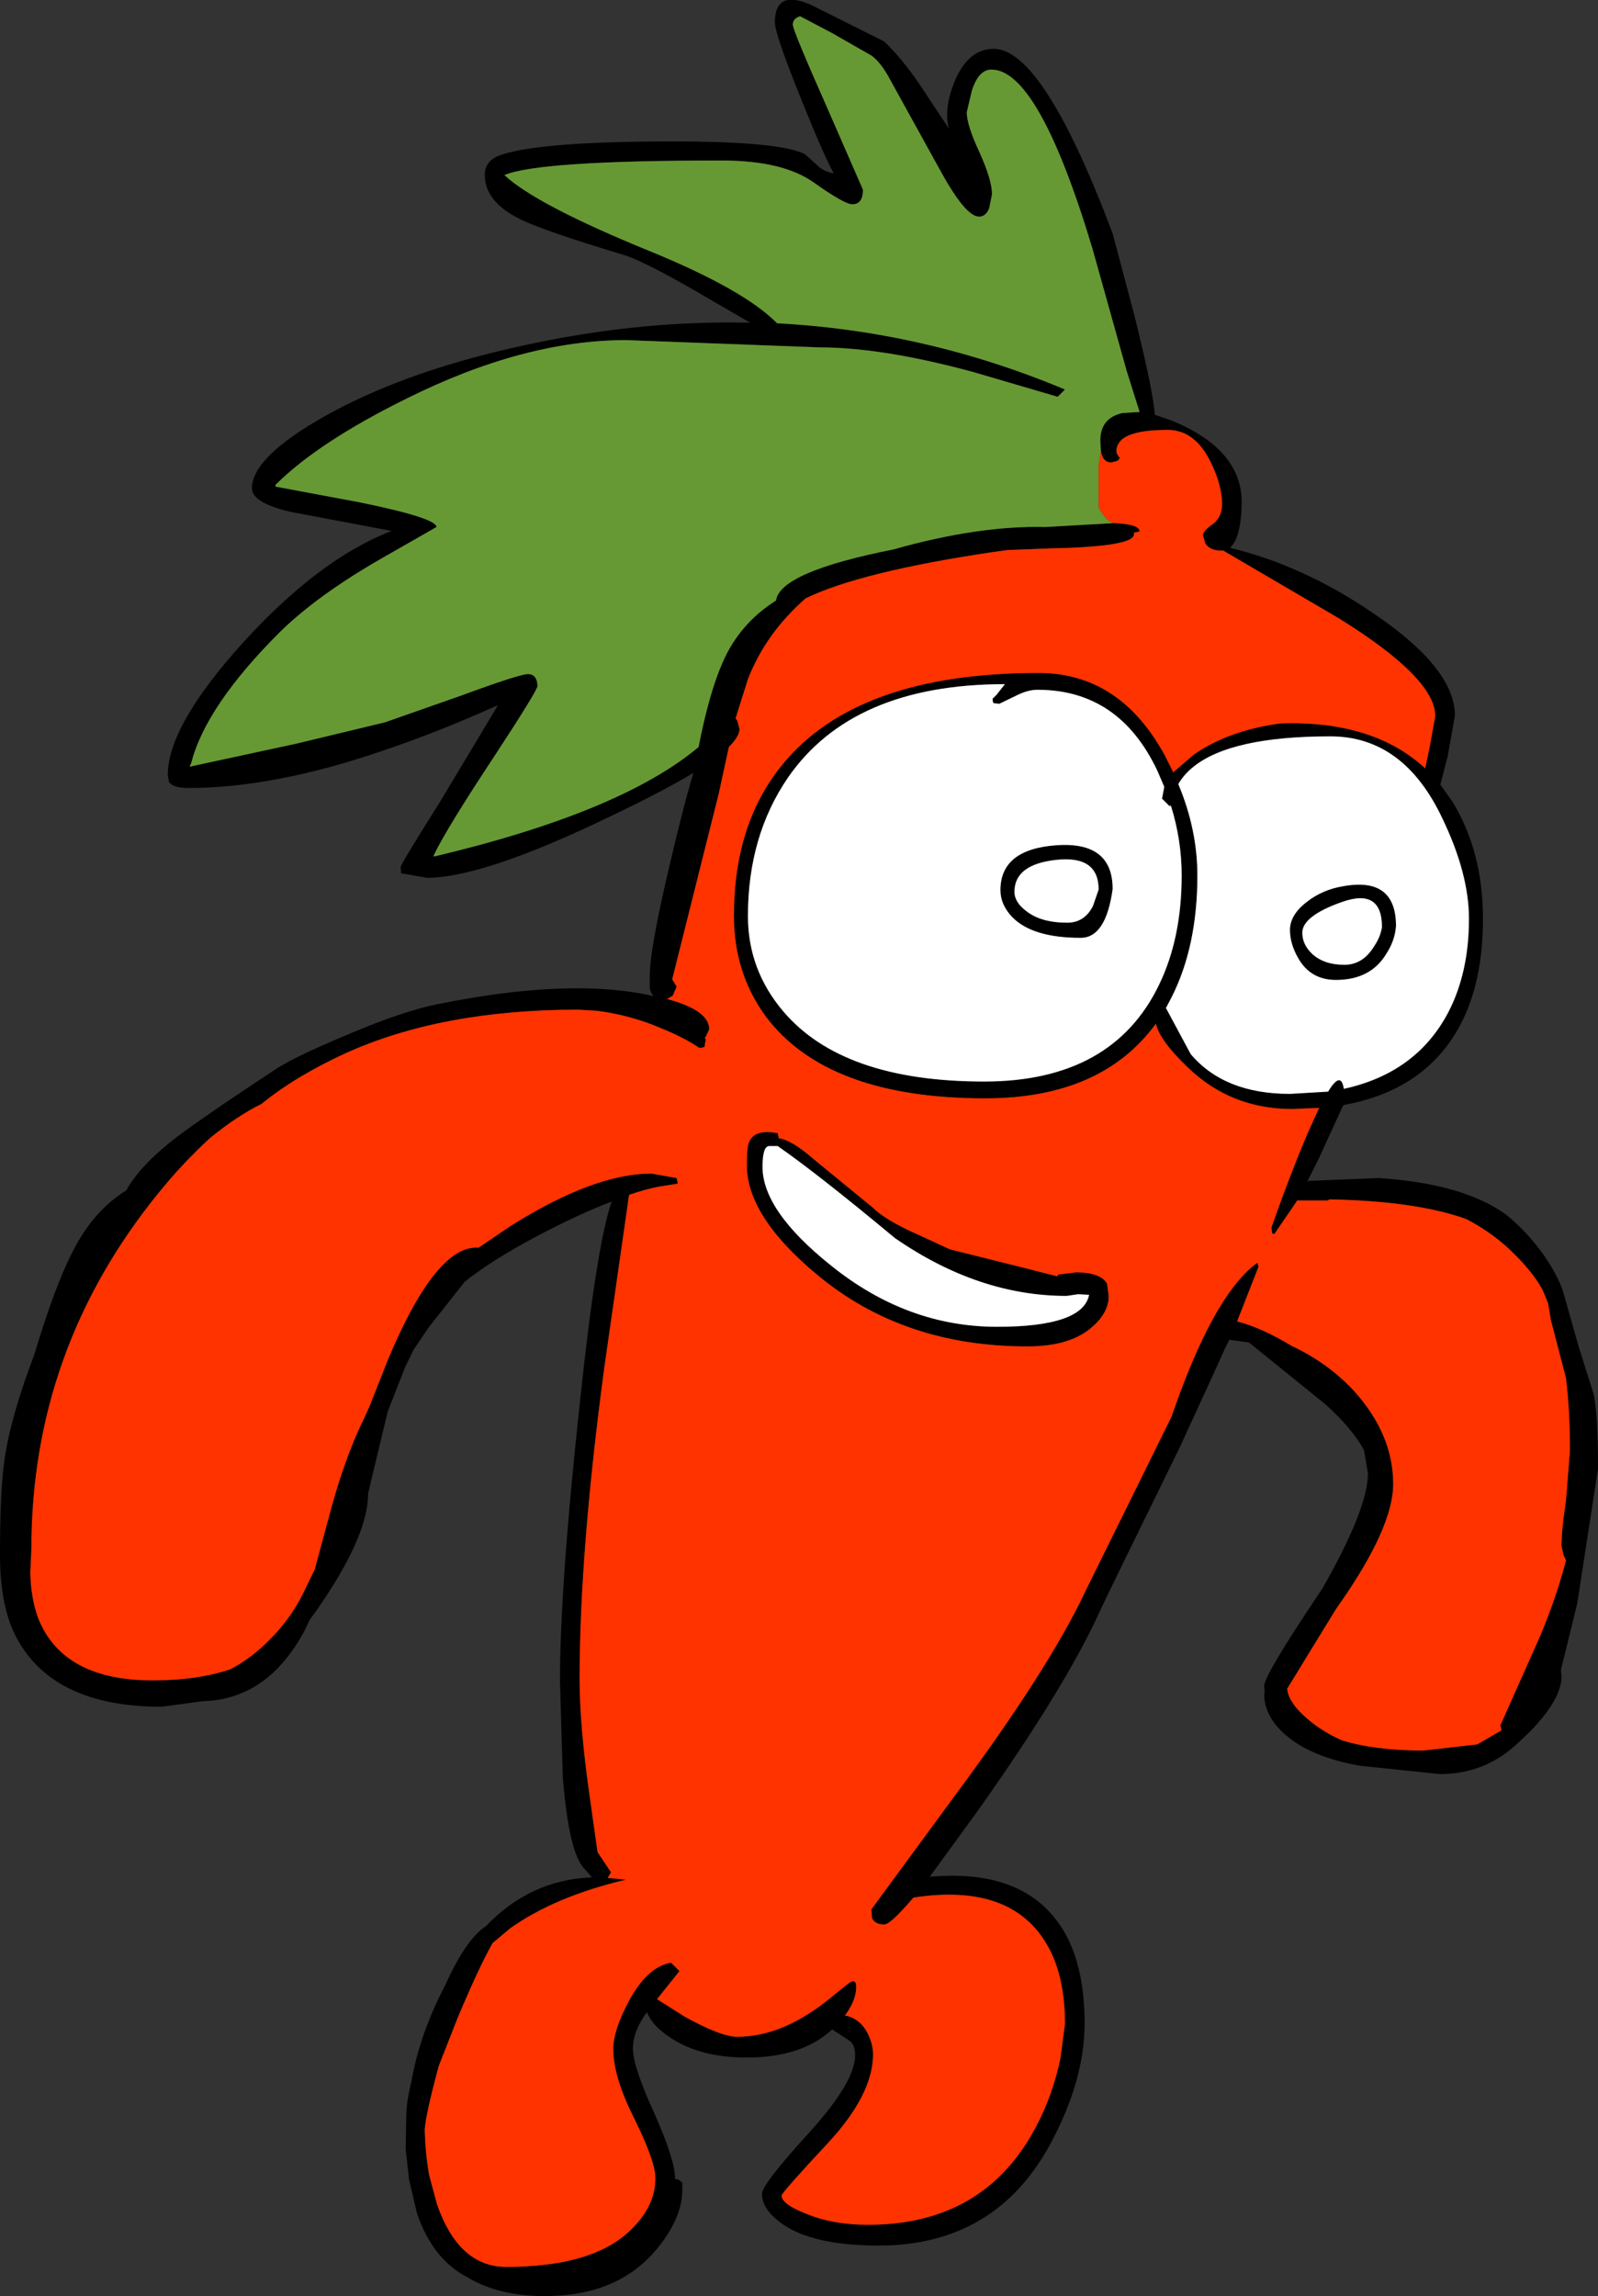
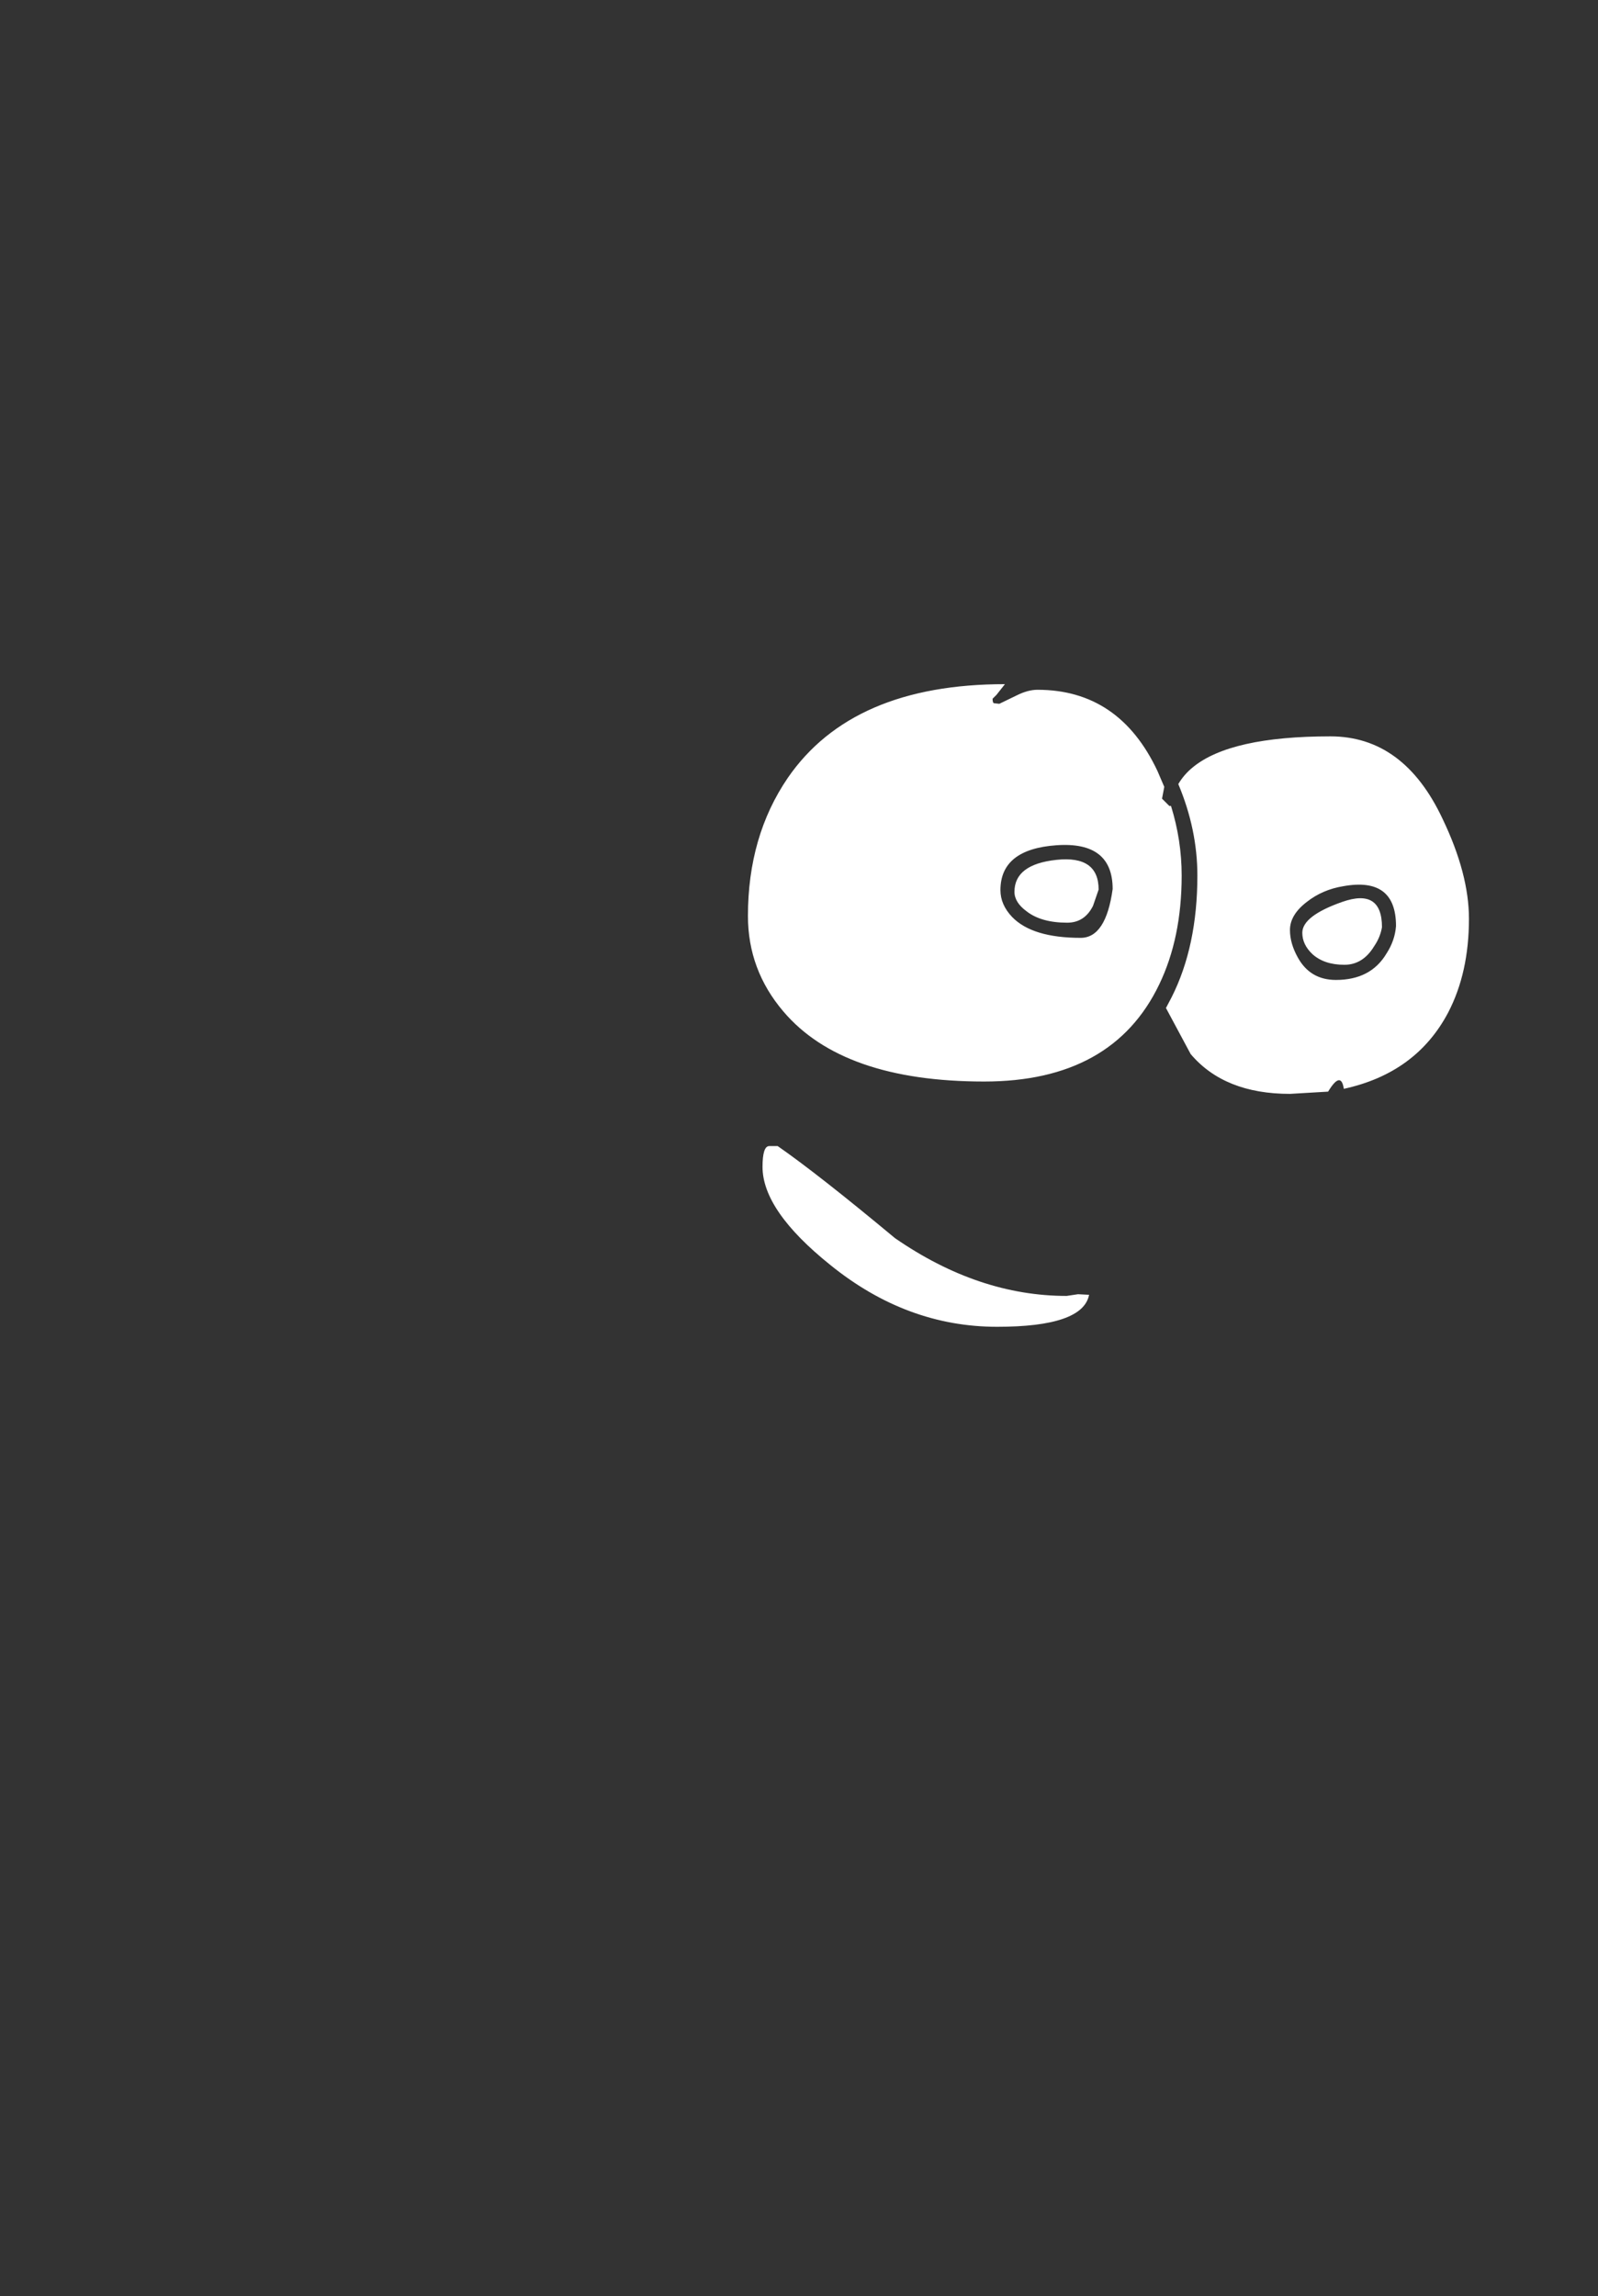
<svg xmlns="http://www.w3.org/2000/svg" height="204.55px" width="142.4px">
  <rect width="100%" height="100%" fill="#333333" stroke="none" />
  <g transform="matrix(1.0, 0.0, 0.0, 1.0, 1.8, -4.8)">
-     <path d="M86.75 9.15 Q91.15 9.15 97.35 25.6 L99.3 32.95 Q101.0 39.8 101.1 41.75 L102.55 42.25 Q108.85 44.8 108.85 49.55 108.8 52.75 107.8 53.6 114.4 55.2 120.6 59.45 127.85 64.35 127.85 68.55 L127.2 72.2 126.55 74.7 127.65 76.25 Q130.35 80.7 130.35 86.65 130.35 92.4 128.25 96.25 125.15 101.95 117.9 103.25 L115.7 108.05 114.7 110.05 114.85 110.0 121.1 109.75 Q128.6 110.25 132.4 113.0 134.2 114.45 135.65 116.45 137.0 118.35 137.5 119.9 L138.9 124.85 140.2 128.95 Q140.6 130.65 140.6 135.65 L138.75 147.65 137.3 153.55 137.35 154.15 Q137.35 156.15 134.6 159.0 L133.55 160.0 Q130.6 162.85 126.5 162.85 L119.35 162.1 Q115.45 161.4 113.25 159.75 110.85 157.95 110.85 155.7 L110.9 155.55 110.85 155.0 Q110.85 154.05 115.75 146.75 L116.05 146.3 Q120.1 139.2 120.1 136.05 L119.75 134.0 Q118.7 132.05 116.3 129.9 L109.5 124.4 107.75 124.15 107.35 124.95 106.15 127.6 103.3 133.8 Q96.6 147.45 96.25 148.25 93.2 155.0 85.45 165.95 L81.05 172.0 Q89.85 171.2 93.15 177.1 94.85 180.2 94.85 185.05 94.85 190.1 91.85 195.7 86.95 204.85 76.5 204.85 70.7 204.85 67.95 202.95 66.1 201.65 66.1 200.25 66.1 199.4 70.25 194.85 74.4 190.3 74.4 187.9 74.4 186.95 73.9 186.6 L72.35 185.6 Q69.65 188.1 64.75 188.1 60.55 188.1 57.9 186.3 56.3 185.25 55.85 184.05 54.6 185.75 54.6 187.3 54.6 188.9 56.5 193.05 58.35 197.2 58.35 198.85 L58.35 198.9 58.7 199.0 59.0 199.25 59.0 199.9 Q59.0 202.45 56.65 205.25 53.2 209.35 46.75 209.35 42.65 209.35 39.9 207.7 36.75 206.1 35.35 201.95 L34.65 198.95 34.35 196.25 34.4 193.4 Q34.4 192.1 34.85 190.3 35.6 186.0 37.85 181.7 39.75 177.5 41.5 176.4 45.45 172.25 50.95 172.05 L50.3 171.3 Q48.9 169.95 48.35 163.1 L48.1 154.55 Q48.1 146.05 49.9 129.5 51.35 115.8 52.7 111.85 49.9 112.9 46.1 114.9 41.95 117.1 39.6 119.0 L36.4 123.05 35.05 125.05 34.3 126.6 32.75 130.55 31.25 136.8 31.0 137.9 Q31.0 141.7 26.35 148.35 L25.8 149.1 25.3 150.15 Q22.0 156.2 16.3 156.35 L12.6 156.85 Q3.0 156.85 -0.3 150.75 -1.8 148.0 -1.8 143.3 -1.8 137.55 -1.4 134.85 -0.85 131.0 1.25 125.5 3.05 119.5 4.6 116.45 6.45 112.7 9.45 110.85 10.55 108.85 13.25 106.65 15.25 105.0 23.0 99.9 24.8 98.8 29.1 97.0 34.15 94.85 37.25 94.25 48.35 92.0 55.55 93.35 L56.45 93.55 Q56.2 93.3 56.1 92.85 L56.1 91.8 Q56.1 89.3 57.9 81.75 59.2 76.2 60.0 73.65 57.25 75.3 52.75 77.45 41.3 83.0 36.25 83.0 L33.95 82.6 33.9 82.05 Q33.9 81.8 37.4 76.25 L42.5 67.75 42.5 67.65 Q37.3 70.0 32.25 71.7 22.6 75.0 15.0 75.0 13.6 75.0 13.25 74.45 L13.15 73.85 Q13.15 69.45 19.9 62.0 26.7 54.55 33.1 52.1 L24.1 50.4 Q20.65 49.6 20.65 48.3 20.65 45.55 27.1 41.9 33.95 38.05 43.85 35.8 54.7 33.3 65.05 33.55 L61.6 31.55 Q55.75 28.1 53.75 27.5 46.6 25.35 44.5 24.3 41.4 22.75 41.4 20.4 41.4 19.15 42.7 18.65 46.15 17.4 58.1 17.4 67.8 17.4 69.95 18.55 L71.0 19.5 Q71.5 20.05 72.5 20.25 71.6 18.65 69.5 13.4 67.25 7.8 67.25 6.8 67.25 3.85 70.4 5.2 L77.0 8.5 Q78.6 10.05 80.1 12.25 L82.75 16.25 Q82.6 15.65 82.6 15.05 82.6 13.55 83.4 11.75 84.6 9.15 86.75 9.15 M96.3 44.95 L96.25 44.05 Q96.25 42.05 98.2 41.6 L99.75 41.5 98.6 37.85 95.55 26.95 Q90.75 11.0 86.55 11.0 85.4 11.0 84.8 12.9 L84.35 14.8 Q84.35 15.95 85.5 18.4 86.6 20.85 86.6 22.1 L86.35 23.35 Q86.05 24.1 85.45 24.1 84.25 24.1 82.05 20.1 L78.9 14.4 77.55 11.95 Q76.7 10.35 75.85 9.75 L72.35 7.75 69.5 6.25 Q68.85 6.45 68.85 7.0 68.85 7.5 72.0 14.6 L75.1 21.7 Q75.1 23.0 74.15 23.0 73.45 23.0 70.7 21.05 67.95 19.1 62.5 19.1 46.2 19.1 43.15 20.4 46.0 23.05 56.05 27.15 64.5 30.6 67.45 33.6 80.7 34.3 93.1 39.5 L92.45 40.15 84.95 37.95 Q76.85 35.75 71.25 35.75 L54.0 35.1 Q44.9 35.1 34.45 40.3 26.55 44.2 22.75 48.0 L22.75 48.15 30.25 49.55 Q37.1 50.95 37.1 51.75 L32.2 54.55 Q26.45 57.85 23.1 61.15 16.55 67.7 15.25 72.75 L15.1 73.1 24.6 71.05 32.5 69.15 39.2 66.8 Q44.5 64.85 45.25 64.85 46.05 64.85 46.1 65.9 46.1 66.3 42.3 72.1 38.0 78.6 36.85 81.0 L36.75 81.1 36.9 81.1 Q53.55 77.15 60.45 71.35 61.4 66.5 62.6 63.8 64.1 60.35 67.35 58.3 67.7 55.75 77.8 53.75 85.4 51.6 91.35 51.75 L97.5 51.4 Q99.75 51.5 99.75 52.15 L99.25 52.25 99.25 52.4 Q99.25 53.5 91.95 53.65 L88.0 53.8 86.55 54.0 Q74.85 55.75 70.0 58.1 66.45 61.2 64.85 65.3 L63.75 68.8 63.9 69.0 64.1 69.75 Q64.1 70.4 63.15 71.35 L62.25 75.5 58.1 92.05 58.2 92.2 58.5 92.7 58.15 93.5 57.65 93.8 Q61.4 94.8 61.4 96.5 L61.1 97.15 61.0 97.25 61.1 97.4 61.0 97.9 Q61.1 98.15 60.5 98.15 59.2 97.25 57.1 96.4 54.45 95.25 51.4 94.85 L49.7 94.75 Q37.55 94.75 28.95 98.65 24.5 100.7 21.5 103.15 19.35 104.2 16.9 106.2 14.5 108.4 12.35 111.05 1.0 125.0 1.0 142.75 L0.9 144.9 Q0.95 147.15 1.6 148.95 3.8 154.5 11.8 154.5 15.8 154.5 18.75 153.5 20.65 152.5 22.3 150.8 24.3 148.8 25.5 146.15 L26.25 144.6 27.45 140.15 Q28.85 134.8 30.6 131.25 L31.1 130.15 32.8 125.85 Q37.1 115.65 40.85 115.95 L43.65 114.05 Q51.1 109.35 56.25 109.35 L58.5 109.75 58.6 110.25 57.0 110.5 Q55.85 110.7 54.25 111.25 L54.25 111.3 52.05 126.65 Q49.85 143.05 49.85 154.4 49.85 158.55 50.75 164.85 L51.45 169.8 52.65 171.6 52.35 172.1 54.0 172.25 Q47.65 173.75 43.65 176.6 L42.1 177.9 Q40.9 180.0 38.95 184.65 L37.3 188.85 Q36.15 193.1 36.05 194.5 36.1 196.7 36.45 198.6 L37.15 201.2 Q39.1 206.75 43.3 206.75 51.45 206.75 54.75 203.1 56.6 201.15 56.6 198.85 56.6 197.35 54.75 193.6 52.85 189.85 52.85 187.35 52.85 185.65 54.25 183.05 55.9 180.0 58.0 179.65 L58.75 180.4 56.75 182.9 59.2 184.45 Q62.45 186.25 63.9 186.25 67.75 186.25 71.75 183.15 L73.8 181.5 Q74.5 181.0 74.5 181.8 74.5 183.0 73.5 184.35 74.8 184.6 75.5 185.9 76.0 186.9 76.0 187.8 76.0 191.4 71.95 195.75 67.85 200.15 67.85 200.4 67.85 201.15 70.0 202.0 72.4 203.0 75.55 203.0 85.9 203.0 90.5 194.3 92.0 191.5 92.7 188.15 L93.1 185.1 Q93.1 180.6 91.35 177.8 88.1 172.55 79.6 173.85 77.55 176.25 77.0 176.25 76.15 176.25 75.9 175.65 L75.85 174.9 83.3 164.75 Q91.65 153.5 94.9 146.6 L102.6 131.0 Q106.25 120.35 110.1 117.4 L110.25 117.3 110.35 117.65 108.45 122.5 108.45 122.55 108.55 122.55 Q110.65 123.1 113.3 124.7 116.5 126.2 118.8 128.65 122.35 132.55 122.35 137.0 122.35 140.85 117.6 147.65 L117.25 148.15 112.9 155.25 Q113.05 156.75 115.5 158.55 116.55 159.3 117.8 159.85 120.8 160.75 125.05 160.75 L129.85 160.2 132.0 158.95 131.9 158.5 135.4 150.65 Q136.9 147.1 137.75 143.8 L137.55 143.4 137.35 142.55 Q137.35 141.05 137.75 138.45 L138.1 134.0 Q138.1 130.5 137.75 127.6 L137.65 127.2 136.4 122.4 136.15 120.9 135.65 119.7 Q134.7 117.95 132.6 116.0 130.9 114.45 128.85 113.4 124.4 111.8 116.7 111.65 L116.5 111.75 113.8 111.75 111.75 114.75 111.55 114.65 111.5 114.15 Q113.15 109.45 114.75 105.7 L115.75 103.5 113.35 103.6 Q107.85 103.6 104.0 99.85 101.55 97.5 101.2 96.0 96.35 102.65 86.0 102.65 71.85 102.65 66.4 95.3 63.6 91.45 63.6 86.4 63.6 78.25 67.85 73.0 74.5 64.75 90.75 64.75 98.0 64.75 102.0 72.1 L102.75 73.6 104.55 72.05 Q107.6 69.9 112.25 69.25 120.55 68.95 125.2 73.25 L125.6 71.35 126.1 68.6 Q126.1 65.2 117.45 59.85 L107.2 53.85 107.0 53.85 Q106.0 53.85 105.6 53.2 L105.4 52.5 Q105.4 52.1 106.25 51.5 107.1 50.9 107.1 49.7 107.1 48.05 106.1 46.0 104.7 43.1 102.25 43.1 98.75 43.1 97.95 44.2 97.4 45.0 98.0 45.6 L97.8 45.85 97.25 46.0 Q96.45 46.0 96.3 44.95 M104.5 73.15 Q103.7 73.8 103.2 74.65 104.9 78.7 104.9 82.8 104.9 89.1 102.6 93.65 L102.1 94.6 104.3 98.7 Q107.3 102.25 113.15 102.25 L116.55 102.05 Q117.7 100.15 117.95 101.8 124.4 100.4 127.25 95.0 129.1 91.45 129.1 86.65 129.1 82.65 126.75 77.75 123.3 70.4 116.75 70.4 107.85 70.4 104.5 73.15 M102.4 76.6 L101.75 75.95 101.95 74.9 101.35 73.5 Q97.95 66.25 90.65 66.25 89.8 66.25 88.8 66.75 L87.25 67.5 86.8 67.45 Q86.65 67.45 86.65 67.05 L87.0 66.7 87.75 65.75 Q74.15 65.75 68.4 74.1 64.85 79.3 64.85 86.4 64.85 91.2 68.0 94.9 73.3 101.15 85.9 101.15 97.35 101.15 101.5 92.5 103.5 88.35 103.5 82.8 103.5 79.65 102.55 76.6 L102.5 76.45 102.4 76.6 M97.35 84.0 Q96.75 88.35 94.5 88.35 90.2 88.35 88.4 86.5 87.35 85.4 87.35 84.1 87.35 80.45 92.35 80.1 97.35 79.75 97.35 84.0 M96.1 84.05 Q96.1 81.0 92.35 81.4 88.6 81.8 88.6 84.25 88.6 85.2 89.7 86.0 91.0 87.0 93.3 87.0 94.85 87.0 95.6 85.5 L96.1 84.05 M117.9 83.75 Q122.6 82.9 122.6 87.3 122.5 88.6 121.75 89.75 120.35 92.1 117.25 92.1 114.95 92.1 113.85 90.1 113.15 88.85 113.15 87.65 113.15 86.3 114.65 85.15 116.05 84.05 117.9 83.75 M121.35 87.4 Q121.35 83.9 117.8 85.15 114.25 86.4 114.25 87.9 114.25 88.95 115.15 89.8 116.2 90.75 118.0 90.75 119.65 90.75 120.65 89.1 121.2 88.3 121.35 87.4 M66.15 108.75 Q66.15 112.65 72.2 117.5 79.0 123.0 87.05 123.0 94.7 123.0 95.25 120.15 L94.3 120.1 94.25 120.1 93.25 120.25 Q85.4 120.25 77.95 115.1 71.1 109.4 67.5 106.9 L66.75 106.9 Q66.15 106.9 66.15 108.75 M67.6 106.2 Q68.75 106.35 70.75 108.1 L76.0 112.4 Q76.9 113.3 79.05 114.35 L82.85 116.1 89.25 117.7 92.4 118.5 92.5 118.35 94.1 118.15 Q96.25 118.15 96.85 119.15 L97.0 120.25 Q97.0 121.7 95.6 122.95 93.65 124.75 89.75 124.75 78.65 124.75 71.0 118.35 64.75 113.15 64.75 108.6 64.75 106.95 64.95 106.55 65.45 105.35 67.5 105.75 L67.6 106.2" fill="#000000" fill-rule="evenodd" stroke="none" />
-     <path d="M36.85 81.0 Q38.0 78.6 42.3 72.1 46.1 66.3 46.1 65.9 46.05 64.85 45.25 64.85 44.5 64.85 39.2 66.8 L32.5 69.15 24.6 71.05 15.1 73.1 15.25 72.75 Q16.55 67.7 23.1 61.15 26.45 57.85 32.2 54.55 L37.1 51.75 Q37.1 50.95 30.25 49.55 L22.75 48.15 22.75 48.0 Q26.55 44.2 34.45 40.3 44.9 35.1 54.0 35.1 L71.25 35.75 Q76.85 35.75 84.95 37.95 L92.45 40.15 93.1 39.5 Q80.7 34.3 67.45 33.6 64.5 30.6 56.05 27.15 46.0 23.05 43.15 20.4 46.2 19.1 62.5 19.1 67.95 19.1 70.7 21.05 73.45 23.0 74.15 23.0 75.1 23.0 75.1 21.7 L72.0 14.6 Q68.85 7.5 68.85 7.0 68.85 6.45 69.5 6.25 L72.35 7.75 75.85 9.75 Q76.7 10.35 77.55 11.95 L78.9 14.4 82.05 20.1 Q84.25 24.1 85.45 24.1 86.05 24.1 86.35 23.35 L86.6 22.1 Q86.6 20.85 85.5 18.4 84.35 15.95 84.35 14.8 L84.8 12.9 Q85.4 11.0 86.55 11.0 90.75 11.0 95.55 26.95 L98.6 37.85 99.75 41.5 98.2 41.6 Q96.25 42.05 96.25 44.05 L96.3 44.95 96.1 46.25 96.1 50.0 Q96.85 51.35 97.5 51.4 L91.35 51.75 Q85.4 51.6 77.8 53.75 67.7 55.75 67.35 58.3 64.1 60.35 62.6 63.8 61.4 66.5 60.45 71.35 53.55 77.15 36.9 81.1 L36.85 81.0" fill="#669933" fill-rule="evenodd" stroke="none" />
-     <path d="M97.5 51.4 Q96.85 51.35 96.1 50.0 L96.1 46.25 96.3 44.95 Q96.45 46.0 97.25 46.0 L97.8 45.85 98.0 45.6 Q97.4 45.0 97.95 44.2 98.75 43.1 102.25 43.1 104.7 43.1 106.1 46.0 107.1 48.05 107.1 49.7 107.1 50.9 106.25 51.5 105.4 52.1 105.4 52.5 L105.6 53.2 Q106.0 53.85 107.0 53.85 L107.2 53.85 117.45 59.85 Q126.1 65.2 126.1 68.6 L125.6 71.35 125.2 73.25 Q120.55 68.95 112.25 69.25 107.6 69.9 104.55 72.05 L102.75 73.6 102.0 72.1 Q98.0 64.75 90.75 64.75 74.5 64.75 67.85 73.0 63.6 78.25 63.6 86.4 63.6 91.45 66.4 95.3 71.85 102.65 86.0 102.65 96.35 102.65 101.2 96.0 101.55 97.5 104.0 99.85 107.85 103.6 113.35 103.6 L115.75 103.5 114.75 105.7 Q113.15 109.45 111.5 114.15 L111.55 114.65 111.75 114.75 113.8 111.75 116.5 111.75 116.7 111.65 Q124.4 111.8 128.85 113.4 130.9 114.45 132.6 116.0 134.7 117.95 135.65 119.7 L136.15 120.9 136.4 122.4 137.65 127.2 137.75 127.6 Q138.1 130.5 138.1 134.0 L137.75 138.45 Q137.35 141.05 137.35 142.55 L137.55 143.4 137.75 143.8 Q136.9 147.1 135.4 150.65 L131.9 158.5 132.0 158.95 129.85 160.2 125.05 160.75 Q120.8 160.75 117.8 159.85 116.55 159.3 115.5 158.55 113.05 156.75 112.9 155.25 L117.25 148.15 117.6 147.65 Q122.35 140.85 122.35 137.0 122.35 132.55 118.8 128.65 116.5 126.2 113.3 124.7 110.65 123.1 108.55 122.55 L108.45 122.5 110.35 117.65 110.25 117.3 110.1 117.4 Q106.25 120.35 102.6 131.0 L94.9 146.6 Q91.65 153.5 83.3 164.75 L75.85 174.9 75.9 175.65 Q76.15 176.25 77.0 176.25 77.55 176.25 79.6 173.85 88.1 172.55 91.35 177.8 93.1 180.6 93.1 185.1 L92.7 188.15 Q92.0 191.5 90.5 194.3 85.9 203.0 75.55 203.0 72.4 203.0 70.0 202.0 67.85 201.15 67.85 200.4 67.85 200.15 71.95 195.75 76.0 191.4 76.0 187.8 76.0 186.9 75.5 185.9 74.8 184.6 73.5 184.35 74.5 183.0 74.5 181.8 74.5 181.0 73.8 181.5 L71.75 183.15 Q67.75 186.25 63.9 186.25 62.45 186.25 59.2 184.45 L56.75 182.9 58.75 180.4 58.0 179.65 Q55.9 180.0 54.25 183.05 52.85 185.65 52.85 187.35 52.85 189.85 54.75 193.6 56.6 197.35 56.6 198.85 56.6 201.15 54.75 203.1 51.45 206.75 43.3 206.75 39.1 206.75 37.15 201.2 L36.45 198.6 Q36.1 196.7 36.05 194.5 36.15 193.1 37.3 188.85 L38.95 184.65 Q40.9 180.0 42.1 177.9 L43.65 176.6 Q47.65 173.75 54.0 172.25 L52.35 172.1 52.65 171.6 51.45 169.8 50.75 164.85 Q49.85 158.55 49.85 154.4 49.85 143.05 52.05 126.65 L54.25 111.3 54.25 111.25 Q55.85 110.7 57.0 110.5 L58.6 110.25 58.5 109.75 56.25 109.35 Q51.1 109.35 43.65 114.05 L40.85 115.95 Q37.1 115.65 32.8 125.85 L31.1 130.15 30.6 131.25 Q28.85 134.8 27.45 140.15 L26.25 144.6 25.5 146.15 Q24.3 148.8 22.3 150.8 20.65 152.5 18.75 153.5 15.8 154.5 11.8 154.5 3.8 154.5 1.6 148.95 0.95 147.15 0.9 144.9 L1.0 142.75 Q1.0 125.0 12.35 111.05 14.5 108.4 16.9 106.2 19.35 104.2 21.5 103.15 24.5 100.7 28.95 98.65 37.55 94.75 49.7 94.75 L51.4 94.85 Q54.45 95.25 57.1 96.4 59.2 97.25 60.5 98.15 61.1 98.15 61.0 97.9 L61.1 97.4 61.0 97.25 61.1 97.15 61.4 96.5 Q61.4 94.8 57.65 93.8 L58.15 93.5 58.5 92.7 58.2 92.2 58.1 92.05 62.25 75.5 63.15 71.35 Q64.1 70.4 64.1 69.75 L63.9 69.0 63.75 68.8 64.85 65.3 Q66.45 61.2 70.0 58.1 74.85 55.75 86.55 54.0 L88.0 53.8 91.95 53.65 Q99.25 53.5 99.25 52.4 L99.25 52.25 99.75 52.15 Q99.75 51.5 97.5 51.4 M67.6 106.2 L67.5 105.75 Q65.45 105.35 64.95 106.55 64.75 106.95 64.75 108.6 64.75 113.15 71.0 118.35 78.65 124.75 89.75 124.75 93.65 124.75 95.6 122.95 97.0 121.7 97.0 120.25 L96.85 119.15 Q96.25 118.15 94.1 118.15 L92.5 118.35 92.4 118.5 89.25 117.7 82.85 116.1 79.05 114.35 Q76.9 113.3 76.0 112.4 L70.75 108.1 Q68.75 106.35 67.6 106.2" fill="#ff3300" fill-rule="evenodd" stroke="none" />
    <path d="M102.55 76.6 Q103.5 79.65 103.5 82.8 103.5 88.35 101.5 92.5 97.35 101.15 85.9 101.15 73.3 101.15 68.0 94.9 64.85 91.2 64.85 86.4 64.85 79.3 68.4 74.1 74.15 65.75 87.75 65.75 L87.0 66.7 86.65 67.05 Q86.65 67.45 86.8 67.45 L87.25 67.5 88.8 66.75 Q89.8 66.25 90.65 66.25 97.95 66.25 101.35 73.5 L101.95 74.9 101.75 75.95 102.4 76.6 102.55 76.6 M104.5 73.15 Q107.85 70.4 116.75 70.4 123.3 70.4 126.75 77.75 129.1 82.65 129.1 86.65 129.1 91.45 127.25 95.0 124.4 100.4 117.95 101.8 117.7 100.15 116.55 102.05 L113.15 102.25 Q107.3 102.25 104.3 98.7 L102.1 94.6 102.6 93.65 Q104.9 89.1 104.9 82.8 104.9 78.7 103.2 74.65 103.7 73.8 104.5 73.15 M121.35 87.4 Q121.2 88.3 120.65 89.1 119.65 90.75 118.0 90.75 116.2 90.75 115.15 89.8 114.25 88.95 114.25 87.9 114.25 86.4 117.8 85.15 121.35 83.9 121.35 87.4 M117.9 83.75 Q116.05 84.05 114.65 85.15 113.15 86.3 113.15 87.65 113.15 88.85 113.85 90.1 114.95 92.1 117.25 92.1 120.35 92.1 121.75 89.75 122.5 88.6 122.6 87.3 122.6 82.9 117.9 83.75 M96.1 84.05 L95.6 85.5 Q94.85 87.0 93.3 87.0 91.0 87.0 89.7 86.0 88.6 85.2 88.6 84.25 88.6 81.8 92.35 81.4 96.1 81.0 96.1 84.05 M97.35 84.0 Q97.35 79.75 92.35 80.1 87.35 80.45 87.35 84.1 87.35 85.4 88.4 86.5 90.2 88.35 94.5 88.35 96.75 88.35 97.35 84.0 M66.15 108.75 Q66.15 106.9 66.75 106.9 L67.5 106.9 Q71.1 109.4 77.95 115.1 85.4 120.25 93.25 120.25 L94.25 120.1 94.3 120.1 95.25 120.15 Q94.7 123.0 87.05 123.0 79.0 123.0 72.2 117.5 66.15 112.65 66.15 108.75" fill="#ffffff" fill-rule="evenodd" stroke="none" />
  </g>
</svg>